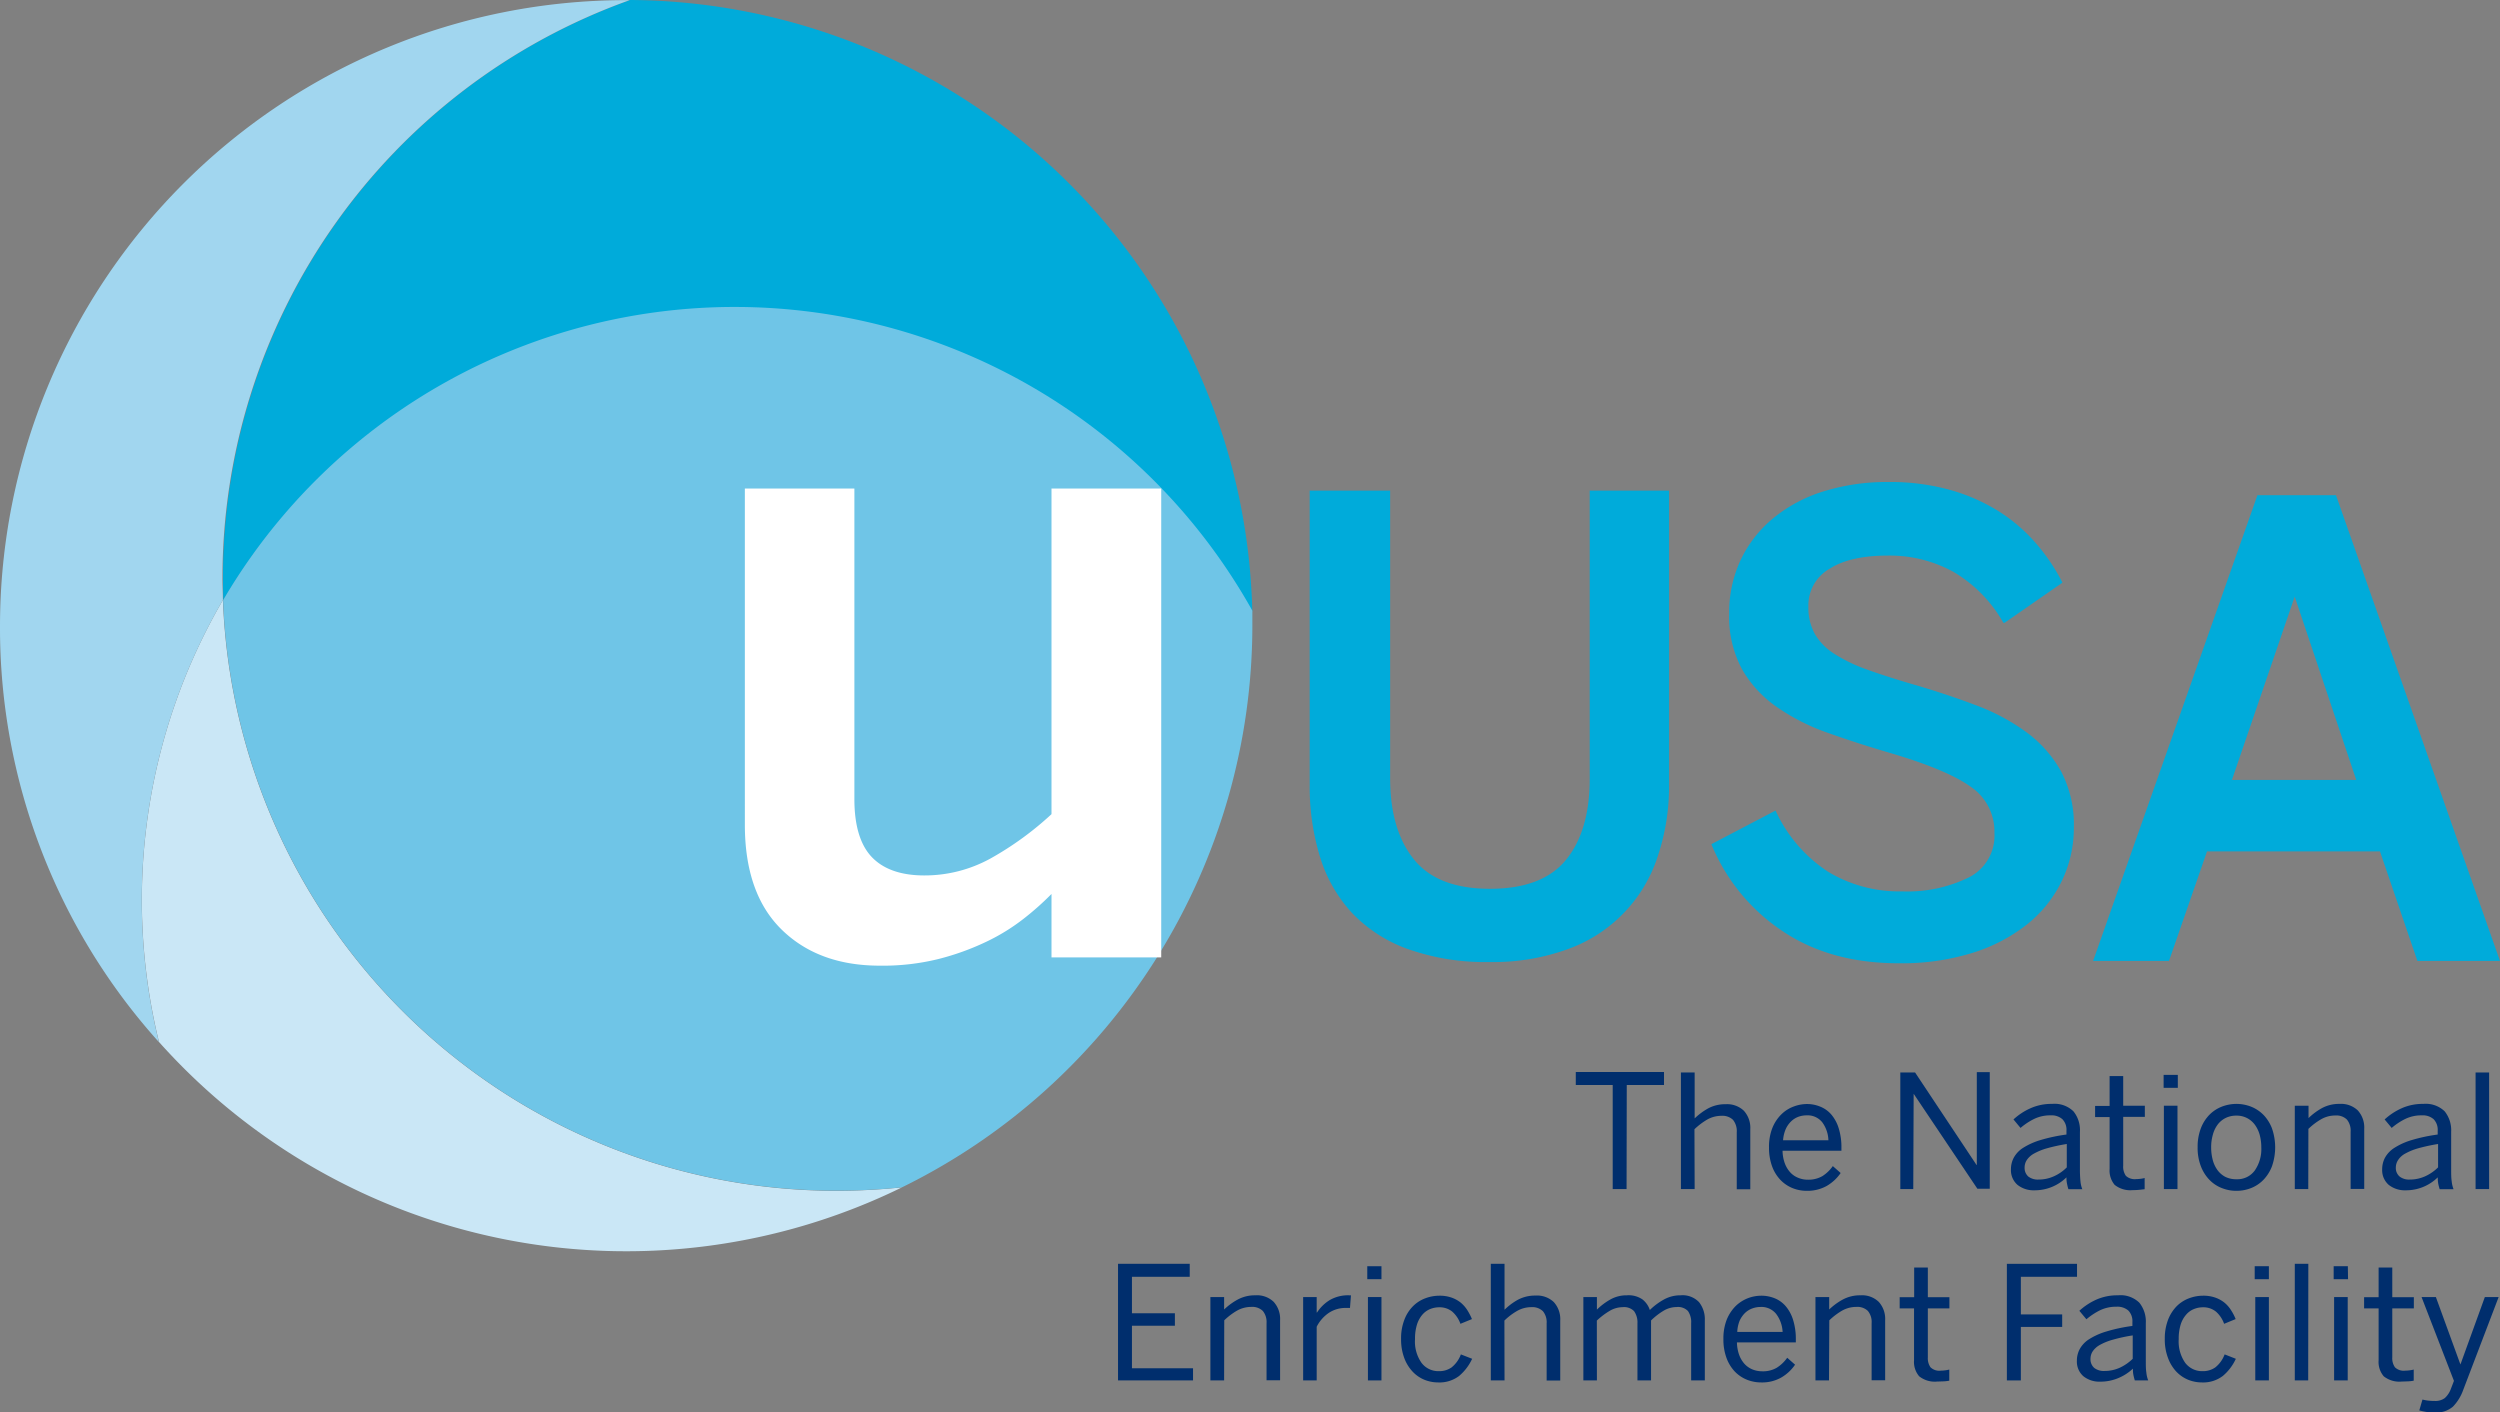
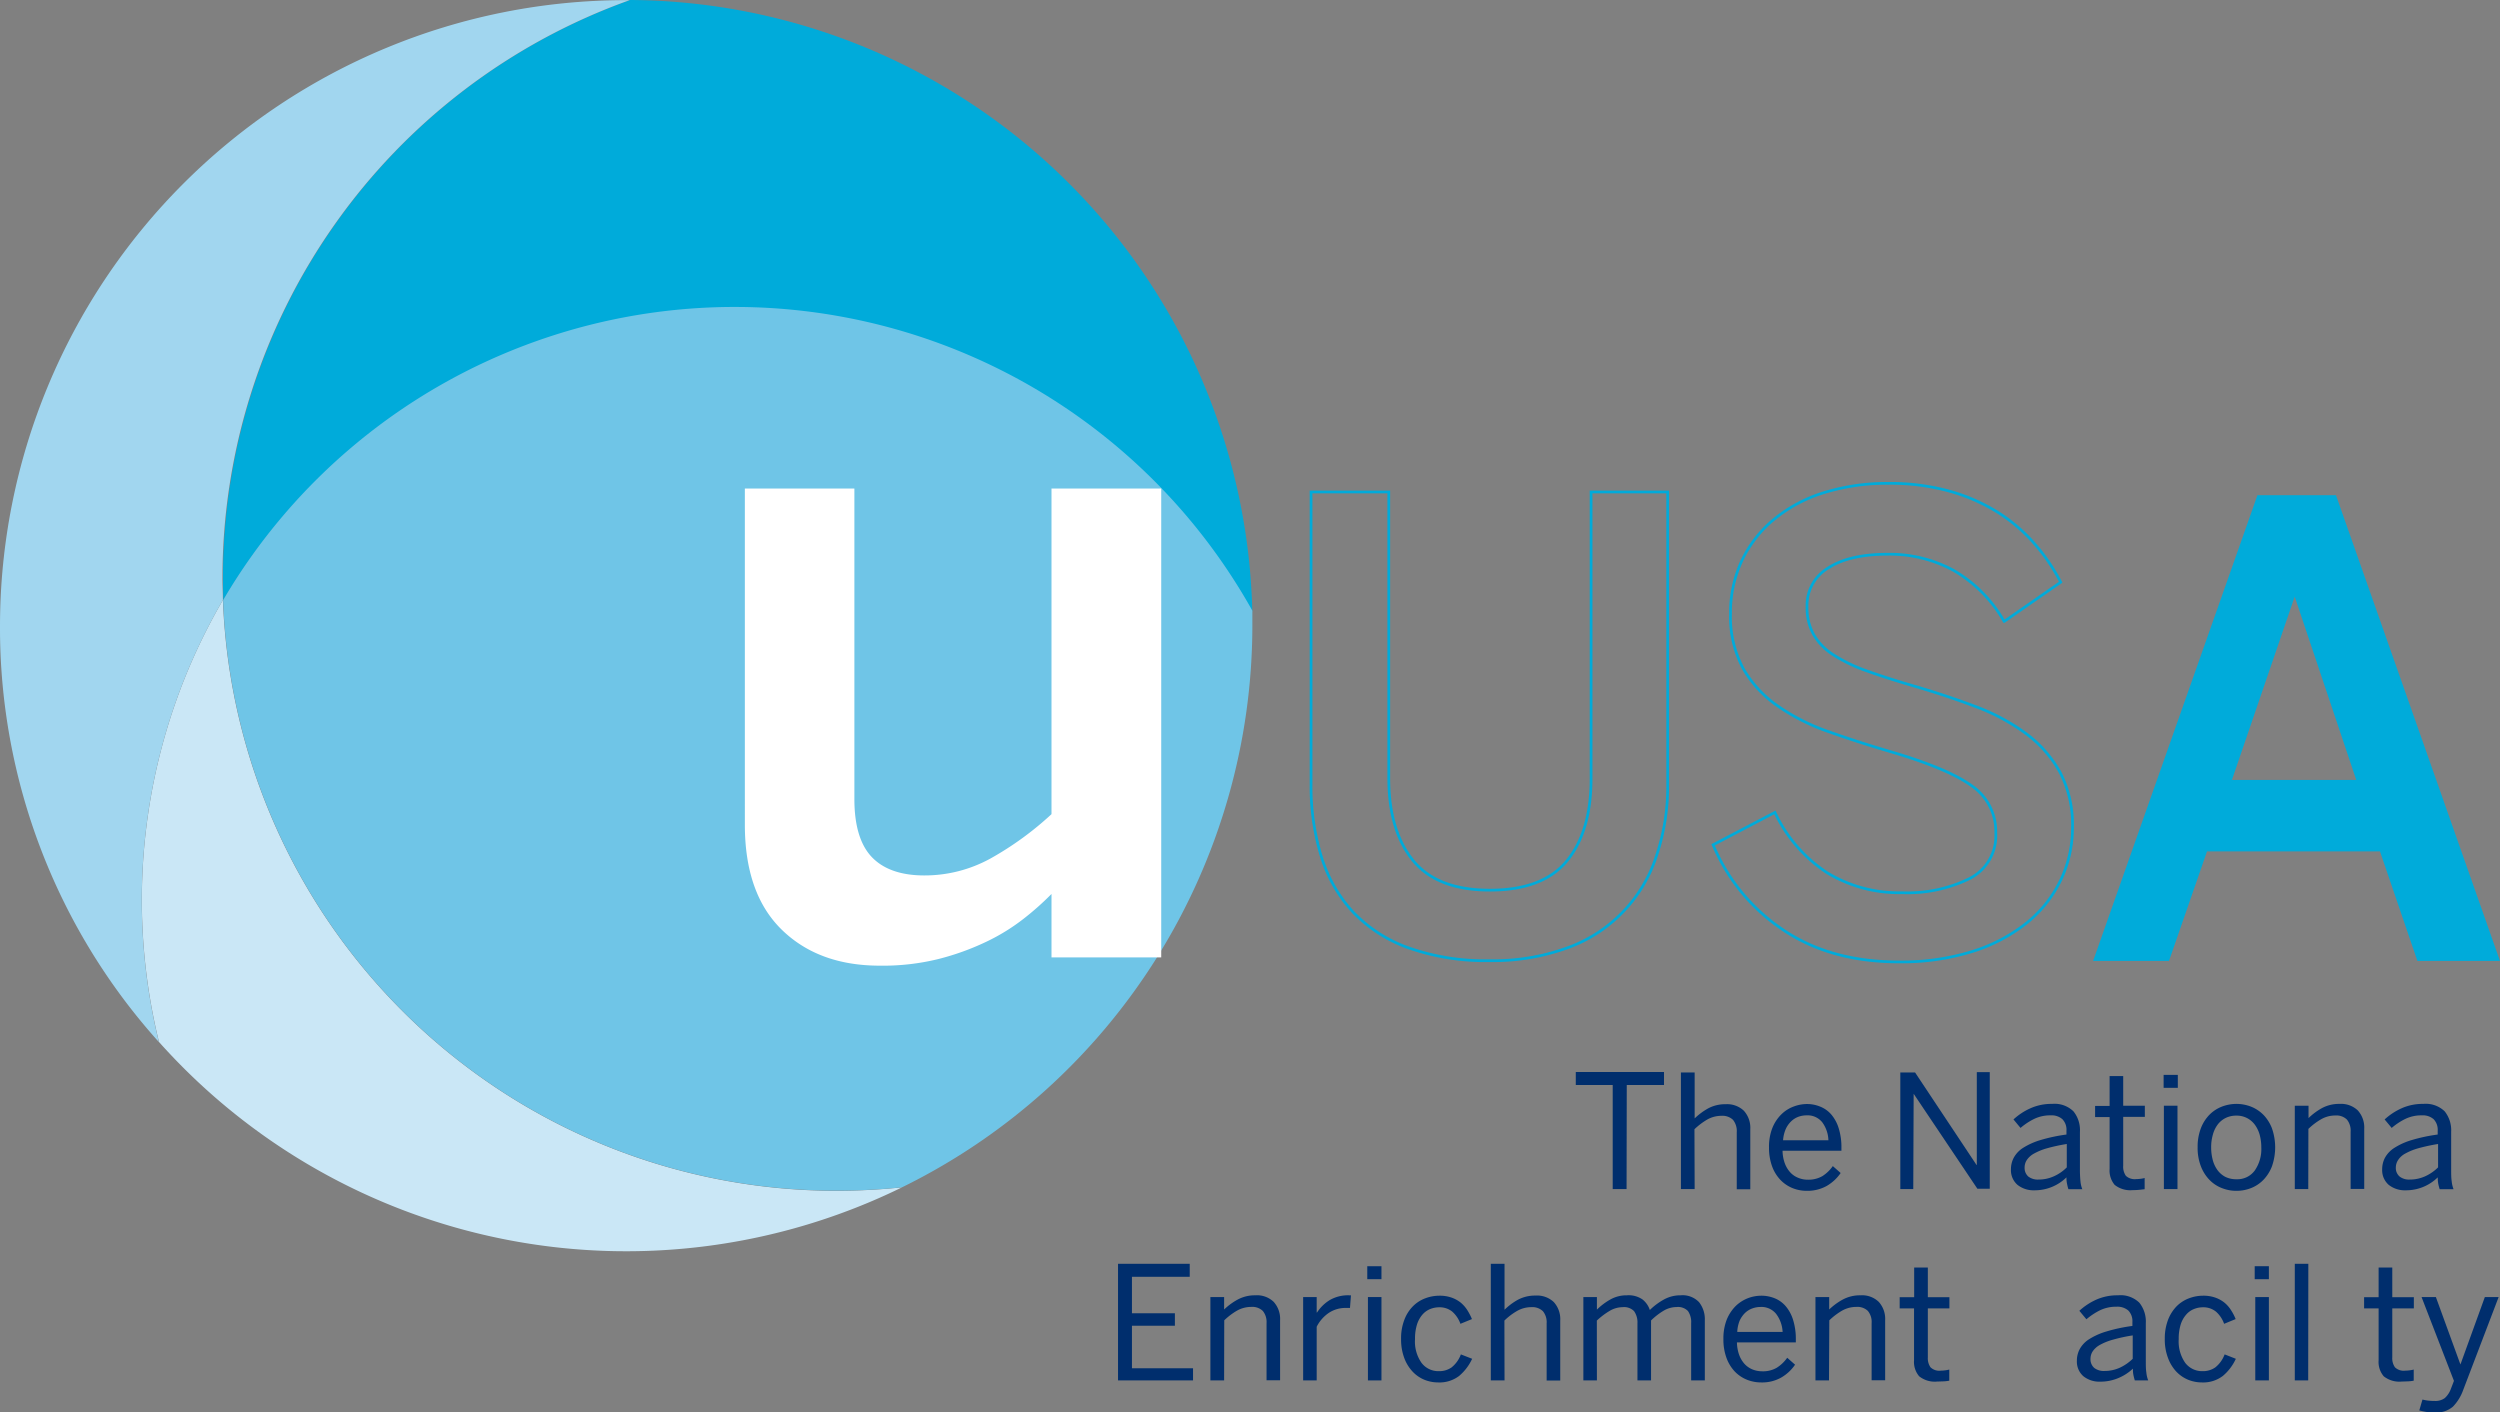
<svg xmlns="http://www.w3.org/2000/svg" id="Layer_1" data-name="Layer 1" viewBox="0 0 385.95 218.06">
  <rect x="0" y="0" width="385.95" height="218.06" fill="#808080" stroke="none" />
  <defs>
    <style>.cls-1{fill:#00abda;}.cls-2{fill:#cae7f6;}.cls-3{fill:#a1d6ef;}.cls-4{fill:#009fe3;}.cls-5{fill:#6fc5e7;}.cls-6{fill:#fff;}.cls-7{fill:none;stroke:#00abda;stroke-miterlimit:10;stroke-width:0.42px;}.cls-8{fill:#002e6d;}</style>
  </defs>
  <title>Urenco-USA</title>
  <path class="cls-1" d="M205.16,259.36A91.58,91.58,0,0,1,364.06,261l0-.07A96.68,96.68,0,0,0,268,166.58h0a94.77,94.77,0,0,0-62.85,89.26q0,1.7.06,3.39Z" transform="translate(-170.73 -166.58)" />
  <path class="cls-2" d="M195.26,327.36a92,92,0,0,1,9.88-68.14v.06a94.81,94.81,0,0,0,94.71,91.14,97.22,97.22,0,0,0,10.14-.54h0a96.72,96.72,0,0,1-114.77-22.5" transform="translate(-170.73 -166.58)" />
  <path class="cls-3" d="M195.26,327.45a92,92,0,0,1,9.88-68.22h0c0-1.17-.07-2.19-.07-3.37a94.8,94.8,0,0,1,62.87-89.26h-.53a96.68,96.68,0,0,0-96.68,96.68,95.59,95.59,0,0,0,24.37,64Z" transform="translate(-170.73 -166.58)" />
  <path class="cls-4" d="M364.07,260.8" transform="translate(-170.73 -166.58)" />
  <path class="cls-5" d="M310,349.87a97.15,97.15,0,0,1-10.15.52,94.75,94.75,0,0,1-94.68-91.15v0a91.54,91.54,0,0,1,158.9,1.62l0,0c0,.73,0,1.46,0,2.19A96.65,96.65,0,0,1,310,349.87Z" transform="translate(-170.73 -166.58)" />
  <path class="cls-6" d="M306.56,315.66q-9.46,0-15.15-5.56t-5.69-16.21V242h16.91v47.94c0,4,.87,7,2.63,8.89s4.47,2.9,8.15,2.9a21.06,21.06,0,0,0,10.26-2.63,49,49,0,0,0,9.39-6.83V242H350v72.38H333.06v-9.79a43.82,43.82,0,0,1-4.27,3.8,31.06,31.06,0,0,1-5.82,3.59,39.73,39.73,0,0,1-7.39,2.66A35.82,35.82,0,0,1,306.56,315.66Z" transform="translate(-170.73 -166.58)" />
-   <path class="cls-1" d="M400.69,314.89a35.58,35.58,0,0,1-12.56-2,22,22,0,0,1-8.55-5.54,22.26,22.26,0,0,1-4.88-8.59,36.77,36.77,0,0,1-1.57-11V242.53h12v44.19q0,8.07,3.73,12.68t11.91,4.6c5.41,0,9.37-1.5,11.85-4.51s3.74-7.23,3.74-12.68V242.53h11.83v45.13a33.8,33.8,0,0,1-1.74,11.06,22.35,22.35,0,0,1-13.73,14.18,33.49,33.49,0,0,1-12.05,2" transform="translate(-170.73 -166.58)" />
  <path class="cls-7" d="M400.69,314.89a35.58,35.58,0,0,1-12.56-2,22,22,0,0,1-8.55-5.54,22.26,22.26,0,0,1-4.88-8.59,36.77,36.77,0,0,1-1.57-11V242.53h12v44.19q0,8.07,3.73,12.68t11.91,4.6c5.41,0,9.37-1.5,11.85-4.51s3.74-7.23,3.74-12.68V242.53h11.83v45.13a33.8,33.8,0,0,1-1.74,11.06,22.35,22.35,0,0,1-13.73,14.18A33.49,33.49,0,0,1,400.69,314.89Z" transform="translate(-170.73 -166.58)" />
-   <path class="cls-1" d="M463.85,315.08q-10.56,0-17.92-5A29.34,29.34,0,0,1,435.2,297l9.54-5a22.59,22.59,0,0,0,8.07,9.32,21.4,21.4,0,0,0,11.56,3.08,21.75,21.75,0,0,0,10.47-2.21,7.42,7.42,0,0,0,4-7,8.53,8.53,0,0,0-3.69-7.28q-3.69-2.67-12.47-5.26-5.12-1.5-9.67-3.12a32.34,32.34,0,0,1-7.89-4,17.76,17.76,0,0,1-5.28-5.75,16.86,16.86,0,0,1-1.95-8.48,18.87,18.87,0,0,1,1.78-8.24,18.47,18.47,0,0,1,5-6.36,22.54,22.54,0,0,1,7.67-4.07,32.77,32.77,0,0,1,9.91-1.43,34.33,34.33,0,0,1,9.49,1.22,28.64,28.64,0,0,1,7.47,3.29,25.76,25.76,0,0,1,5.65,4.86,29.57,29.57,0,0,1,4,5.89l-8.73,6.06a21.3,21.3,0,0,0-7.73-7.84,20.65,20.65,0,0,0-10.26-2.54c-3.91,0-7,.71-9.16,2.12a6.69,6.69,0,0,0-3.28,6,8.53,8.53,0,0,0,1,4.25,9.15,9.15,0,0,0,3,3.12,24.6,24.6,0,0,0,5.21,2.52c2.12.76,4.63,1.57,7.54,2.41q5,1.47,9.46,3.17a31.79,31.79,0,0,1,7.7,4.18,18.67,18.67,0,0,1,5.17,5.94,17.4,17.4,0,0,1,1.9,8.46,18.62,18.62,0,0,1-1.83,8.17,19.16,19.16,0,0,1-5.26,6.6,25.79,25.79,0,0,1-8.43,4.41,36.7,36.7,0,0,1-11.34,1.62" transform="translate(-170.73 -166.58)" />
  <path class="cls-7" d="M463.85,315.08q-10.56,0-17.92-5A29.34,29.34,0,0,1,435.2,297l9.54-5a22.59,22.59,0,0,0,8.07,9.32,21.4,21.4,0,0,0,11.56,3.08,21.75,21.75,0,0,0,10.47-2.21,7.42,7.42,0,0,0,4-7,8.53,8.53,0,0,0-3.69-7.28q-3.69-2.67-12.47-5.26-5.12-1.5-9.67-3.12a32.34,32.34,0,0,1-7.89-4,17.76,17.76,0,0,1-5.28-5.75,16.86,16.86,0,0,1-1.95-8.48,18.87,18.87,0,0,1,1.78-8.24,18.47,18.47,0,0,1,5-6.36,22.54,22.54,0,0,1,7.67-4.07,32.77,32.77,0,0,1,9.91-1.43,34.33,34.33,0,0,1,9.49,1.22,28.64,28.64,0,0,1,7.47,3.29,25.76,25.76,0,0,1,5.65,4.86,29.57,29.57,0,0,1,4,5.89l-8.73,6.06a21.3,21.3,0,0,0-7.73-7.84,20.65,20.65,0,0,0-10.26-2.54c-3.91,0-7,.71-9.16,2.12a6.69,6.69,0,0,0-3.28,6,8.53,8.53,0,0,0,1,4.25,9.15,9.15,0,0,0,3,3.12,24.6,24.6,0,0,0,5.21,2.52c2.12.76,4.63,1.57,7.54,2.41q5,1.47,9.46,3.17a31.79,31.79,0,0,1,7.7,4.18,18.67,18.67,0,0,1,5.17,5.94,17.4,17.4,0,0,1,1.9,8.46,18.62,18.62,0,0,1-1.83,8.17,19.16,19.16,0,0,1-5.26,6.6,25.79,25.79,0,0,1-8.43,4.41A36.7,36.7,0,0,1,463.85,315.08Z" transform="translate(-170.73 -166.58)" />
  <path class="cls-1" d="M524.87,258.37,515,287.2h19.78l-9.68-28.83Zm-19.44,56.35H494.16l25.22-71.48h11.83l25.17,71.48h-12.3l-5.78-16.91h-27Z" transform="translate(-170.73 -166.58)" />
  <path class="cls-7" d="M524.87,258.37,515,287.2h19.78l-9.68-28.83Zm-19.44,56.35H494.16l25.22-71.48h11.83l25.17,71.48h-12.3l-5.78-16.91h-27Z" transform="translate(-170.73 -166.58)" />
  <path class="cls-8" d="M421.84,350.15H419.7V334.08H414v-2h13.62v2h-5.75Z" transform="translate(-170.73 -166.58)" />
  <path class="cls-8" d="M432.35,350.15h-2.12v-18h2.12v7.09a10.16,10.16,0,0,1,2-1.5,5.5,5.5,0,0,1,2.77-.69,3.75,3.75,0,0,1,2.82,1,3.91,3.91,0,0,1,1,2.84v9.29h-2.09v-8.82a2.75,2.75,0,0,0-.58-1.9,2.35,2.35,0,0,0-1.79-.62,4.43,4.43,0,0,0-2.16.56,10.56,10.56,0,0,0-2,1.51Z" transform="translate(-170.73 -166.58)" />
  <path class="cls-8" d="M449.66,350.42a5.89,5.89,0,0,1-2.2-.42,5.43,5.43,0,0,1-1.86-1.26,6,6,0,0,1-1.29-2.09,8.28,8.28,0,0,1-.48-2.94,7.85,7.85,0,0,1,.52-3,6.18,6.18,0,0,1,1.37-2.08,5.36,5.36,0,0,1,1.88-1.21,5.88,5.88,0,0,1,2.06-.4,5.31,5.31,0,0,1,2.12.42,4.4,4.4,0,0,1,1.7,1.24,6,6,0,0,1,1.12,2.12,9.83,9.83,0,0,1,.41,3v.43h-9.09a5.92,5.92,0,0,0,.34,1.92,4.26,4.26,0,0,0,.83,1.4,3.32,3.32,0,0,0,1.22.85,3.78,3.78,0,0,0,1.49.3,4.31,4.31,0,0,0,2.27-.55,5.74,5.74,0,0,0,1.61-1.55l1.21,1.07a6.67,6.67,0,0,1-2.16,2A6.14,6.14,0,0,1,449.66,350.42ZM446,342.61h7a4.94,4.94,0,0,0-.95-2.77,2.89,2.89,0,0,0-2.43-1.07,3.68,3.68,0,0,0-1.26.22,3.26,3.26,0,0,0-1.11.7,3.89,3.89,0,0,0-.84,1.2A5.35,5.35,0,0,0,446,342.61Z" transform="translate(-170.73 -166.58)" />
  <path class="cls-8" d="M466.1,350.15h-2v-18h2.28l9.48,14.27h.05V332.1h2v18H476l-9.84-14.66h0Z" transform="translate(-170.73 -166.58)" />
  <path class="cls-8" d="M484.82,350.34a4,4,0,0,1-2.64-.85,3,3,0,0,1-1-2.39,3.8,3.8,0,0,1,.45-1.82,4.22,4.22,0,0,1,1.45-1.51,10.82,10.82,0,0,1,2.67-1.19,26,26,0,0,1,4-.85v-.58a2.34,2.34,0,0,0-.63-1.79,2.51,2.51,0,0,0-1.8-.59,5.63,5.63,0,0,0-2.58.56,9.89,9.89,0,0,0-2.08,1.38l-1.09-1.31a9.64,9.64,0,0,1,2.59-1.71,7.88,7.88,0,0,1,3.38-.69,4.16,4.16,0,0,1,3.29,1.15,4.6,4.6,0,0,1,1,3.15V347a17,17,0,0,0,.08,1.92,4.27,4.27,0,0,0,.29,1.25h-2.15a7.75,7.75,0,0,1-.21-.83,4.48,4.48,0,0,1-.09-1,7,7,0,0,1-5,2Zm.61-1.66a5.69,5.69,0,0,0,2.37-.5,6.59,6.59,0,0,0,2-1.38v-3.61a27,27,0,0,0-3.08.67,9.24,9.24,0,0,0-2,.82,3.13,3.13,0,0,0-1.1,1,2.09,2.09,0,0,0-.33,1.13,1.75,1.75,0,0,0,.58,1.41A2.38,2.38,0,0,0,485.43,348.68Z" transform="translate(-170.73 -166.58)" />
  <path class="cls-8" d="M500,350.31a3.87,3.87,0,0,1-2.81-.81,3.44,3.44,0,0,1-.78-2.47v-8h-2.24v-1.72h2.24V332.7h2.1v4.58h3.34V339h-3.34v7.56a2.44,2.44,0,0,0,.41,1.54,2,2,0,0,0,1.59.51,5.34,5.34,0,0,0,.69-.05,4,4,0,0,0,.62-.12v1.73l-.8.09A8.92,8.92,0,0,1,500,350.31Z" transform="translate(-170.73 -166.58)" />
  <path class="cls-8" d="M506.94,334.52h-2.19v-2h2.19Zm-.05,15.63h-2.1V337.28h2.1Z" transform="translate(-170.73 -166.58)" />
  <path class="cls-8" d="M516,350.42a6,6,0,0,1-2.27-.43,5.33,5.33,0,0,1-1.91-1.27,6.17,6.17,0,0,1-1.32-2.1,7.79,7.79,0,0,1-.5-2.91,7.94,7.94,0,0,1,.49-2.92,6.17,6.17,0,0,1,1.32-2.1,5.49,5.49,0,0,1,1.91-1.26A6.32,6.32,0,0,1,516,337a6.26,6.26,0,0,1,2.26.43,5.64,5.64,0,0,1,1.9,1.26,6.17,6.17,0,0,1,1.32,2.1,8.92,8.92,0,0,1,0,5.83,6.17,6.17,0,0,1-1.32,2.1,5.38,5.38,0,0,1-1.9,1.27A6.05,6.05,0,0,1,516,350.42Zm0-1.79a3.31,3.31,0,0,0,2.83-1.36,5.8,5.8,0,0,0,1-3.56,7.33,7.33,0,0,0-.24-1.9,4.88,4.88,0,0,0-.73-1.56,3.5,3.5,0,0,0-1.21-1.05,3.46,3.46,0,0,0-1.67-.39,3.67,3.67,0,0,0-1.65.36,3.47,3.47,0,0,0-1.22,1,4.57,4.57,0,0,0-.75,1.55,6.89,6.89,0,0,0-.27,2,7.43,7.43,0,0,0,.24,1.92,4.67,4.67,0,0,0,.72,1.56,3.55,3.55,0,0,0,1.22,1.06A3.71,3.71,0,0,0,516,348.63Z" transform="translate(-170.73 -166.58)" />
  <path class="cls-8" d="M527.08,350.15H525V337.28h2.12v1.91a9.8,9.8,0,0,1,2-1.5,5.54,5.54,0,0,1,2.78-.69,3.75,3.75,0,0,1,2.82,1,3.91,3.91,0,0,1,1,2.84v9.29h-2.1v-8.82a2.7,2.7,0,0,0-.58-1.9,2.34,2.34,0,0,0-1.79-.62,4.39,4.39,0,0,0-2.15.56,10,10,0,0,0-2,1.51Z" transform="translate(-170.73 -166.58)" />
  <path class="cls-8" d="M542.13,350.34a4,4,0,0,1-2.64-.85,3,3,0,0,1-1-2.39,3.8,3.8,0,0,1,.45-1.82,4.25,4.25,0,0,1,1.46-1.51,10.57,10.57,0,0,1,2.66-1.19,26.14,26.14,0,0,1,4-.85v-.58a2.34,2.34,0,0,0-.63-1.79,2.53,2.53,0,0,0-1.81-.59,5.63,5.63,0,0,0-2.58.56,9.89,9.89,0,0,0-2.08,1.38l-1.09-1.31a9.8,9.8,0,0,1,2.59-1.71,7.91,7.91,0,0,1,3.38-.69,4.19,4.19,0,0,1,3.3,1.15,4.65,4.65,0,0,1,1,3.15V347c0,.78,0,1.42.08,1.92a4.61,4.61,0,0,0,.29,1.25h-2.14a7.79,7.79,0,0,1-.22-.83,5.3,5.3,0,0,1-.08-1,7,7,0,0,1-5,2Zm.61-1.66a5.77,5.77,0,0,0,2.38-.5,6.85,6.85,0,0,0,2-1.38v-3.61a27.68,27.68,0,0,0-3.09.67,9.24,9.24,0,0,0-2,.82,3,3,0,0,0-1.09,1,2.1,2.1,0,0,0-.34,1.13,1.72,1.72,0,0,0,.59,1.41A2.35,2.35,0,0,0,542.74,348.68Z" transform="translate(-170.73 -166.58)" />
-   <path class="cls-8" d="M555,350.15h-2.09v-18H555Z" transform="translate(-170.73 -166.58)" />
  <path class="cls-8" d="M354.91,379.69H343.33v-18H354.4v2h-8.92v5.63h6.63v1.93h-6.63v6.56h9.43Z" transform="translate(-170.73 -166.58)" />
  <path class="cls-8" d="M359.71,379.69h-2.12V366.82h2.12v1.92a9.81,9.81,0,0,1,2.05-1.51,5.6,5.6,0,0,1,2.77-.68,3.72,3.72,0,0,1,2.82,1,3.9,3.9,0,0,1,1,2.84v9.28h-2.09v-8.82a2.7,2.7,0,0,0-.58-1.89,2.34,2.34,0,0,0-1.79-.62,4.46,4.46,0,0,0-2.16.56,10.15,10.15,0,0,0-2,1.51Z" transform="translate(-170.73 -166.58)" />
  <path class="cls-8" d="M374,379.69h-2.09V366.82H374v2.39h.05a6.26,6.26,0,0,1,1.91-1.89,5.6,5.6,0,0,1,3.06-.77h.27l-.15,1.95-.3,0h-.3a4.66,4.66,0,0,0-2.68.77,5.71,5.71,0,0,0-1.86,2.13Z" transform="translate(-170.73 -166.58)" />
  <path class="cls-8" d="M384,364.06h-2.19v-2H384Zm0,15.63h-2.09V366.82h2.09Z" transform="translate(-170.73 -166.58)" />
  <path class="cls-8" d="M392.76,380a5.68,5.68,0,0,1-2.15-.42,5.21,5.21,0,0,1-1.82-1.27,6.2,6.2,0,0,1-1.28-2.11,8.14,8.14,0,0,1-.48-2.91,7.89,7.89,0,0,1,.52-3,5.9,5.9,0,0,1,1.35-2.09,5.29,5.29,0,0,1,1.9-1.2,6.16,6.16,0,0,1,2.13-.39,5.55,5.55,0,0,1,1.91.3,4.75,4.75,0,0,1,1.42.79,5.06,5.06,0,0,1,1,1.15,9.34,9.34,0,0,1,.71,1.37l-1.78.73a4.53,4.53,0,0,0-1.27-1.89,3.09,3.09,0,0,0-2-.66,3.66,3.66,0,0,0-1.37.26,3.13,3.13,0,0,0-1.2.84,4.36,4.36,0,0,0-.85,1.51,7.33,7.33,0,0,0-.32,2.3,5.72,5.72,0,0,0,1,3.66,3.25,3.25,0,0,0,2.66,1.29,3.32,3.32,0,0,0,2-.59,4.62,4.62,0,0,0,1.42-2l1.74.68a7.69,7.69,0,0,1-2,2.64A5,5,0,0,1,392.76,380Z" transform="translate(-170.73 -166.58)" />
  <path class="cls-8" d="M403,379.69h-2.12v-18H403v7.09a9.48,9.48,0,0,1,2-1.51,5.64,5.64,0,0,1,2.78-.68,3.75,3.75,0,0,1,2.82,1,3.9,3.9,0,0,1,1,2.84v9.28h-2.1v-8.82a2.66,2.66,0,0,0-.58-1.89,2.34,2.34,0,0,0-1.79-.62,4.39,4.39,0,0,0-2.15.56,9.61,9.61,0,0,0-2,1.51Z" transform="translate(-170.73 -166.58)" />
  <path class="cls-8" d="M417.26,379.69h-2.09V366.82h2.09v1.94a9.78,9.78,0,0,1,2.05-1.55,5.05,5.05,0,0,1,2.58-.66,3.75,3.75,0,0,1,2.41.64,3.42,3.42,0,0,1,1.13,1.63,10,10,0,0,1,2.12-1.59,5.23,5.23,0,0,1,2.63-.68,3.5,3.5,0,0,1,2.85,1.06,4.23,4.23,0,0,1,.89,2.8v9.28h-2.11v-8.82a3,3,0,0,0-.49-1.89,2.13,2.13,0,0,0-1.75-.62,4,4,0,0,0-2,.56,10.49,10.49,0,0,0-1.95,1.51v9.26h-2.1v-8.82A3,3,0,0,0,423,369a2.13,2.13,0,0,0-1.75-.62,4,4,0,0,0-2,.56,11.32,11.32,0,0,0-2,1.51Z" transform="translate(-170.73 -166.58)" />
  <path class="cls-8" d="M442.62,380a5.89,5.89,0,0,1-2.2-.42,5.4,5.4,0,0,1-1.86-1.25,6.12,6.12,0,0,1-1.29-2.1,8.24,8.24,0,0,1-.48-2.94,7.89,7.89,0,0,1,.52-3,6.38,6.38,0,0,1,1.37-2.08,5.66,5.66,0,0,1,1.88-1.21,5.86,5.86,0,0,1,2.06-.39,5.49,5.49,0,0,1,2.12.41,4.43,4.43,0,0,1,1.7,1.25,6,6,0,0,1,1.12,2.12,9.83,9.83,0,0,1,.41,3v.43h-9.09a5.92,5.92,0,0,0,.34,1.92,4.26,4.26,0,0,0,.83,1.4,3.45,3.45,0,0,0,1.22.85,4,4,0,0,0,1.49.29,4.22,4.22,0,0,0,2.27-.55,5.69,5.69,0,0,0,1.61-1.54l1.21,1.07a6.53,6.53,0,0,1-2.16,2A6,6,0,0,1,442.62,380Zm-3.69-7.8h7a5,5,0,0,0-1-2.78,2.91,2.91,0,0,0-2.43-1.07,3.69,3.69,0,0,0-1.26.23,3.23,3.23,0,0,0-1.11.69,4.06,4.06,0,0,0-.84,1.21A5.28,5.28,0,0,0,438.93,372.16Z" transform="translate(-170.73 -166.58)" />
  <path class="cls-8" d="M453.09,379.69H451V366.82h2.12v1.92a9.81,9.81,0,0,1,2.05-1.51,5.6,5.6,0,0,1,2.77-.68,3.72,3.72,0,0,1,2.82,1,3.9,3.9,0,0,1,1,2.84v9.28h-2.09v-8.82a2.66,2.66,0,0,0-.58-1.89,2.34,2.34,0,0,0-1.79-.62,4.46,4.46,0,0,0-2.16.56,10.15,10.15,0,0,0-2,1.51Z" transform="translate(-170.73 -166.58)" />
  <path class="cls-8" d="M469.82,379.86a3.85,3.85,0,0,1-2.81-.81,3.42,3.42,0,0,1-.79-2.48v-8H464v-1.73h2.24v-4.58h2.11v4.58h3.33v1.73h-3.33v7.56a2.43,2.43,0,0,0,.41,1.53,1.93,1.93,0,0,0,1.59.52,5.6,5.6,0,0,0,.69-.05,4.27,4.27,0,0,0,.62-.12v1.72a6.76,6.76,0,0,1-.81.1C470.48,379.84,470.14,379.86,469.82,379.86Z" transform="translate(-170.73 -166.58)" />
-   <path class="cls-8" d="M482.71,379.69h-2.16v-18h10.83v2h-8.67v5.81h6.38v1.93h-6.38Z" transform="translate(-170.73 -166.58)" />
  <path class="cls-8" d="M495,379.88a3.94,3.94,0,0,1-2.64-.84,3,3,0,0,1-1-2.4,3.76,3.76,0,0,1,.45-1.81,4.22,4.22,0,0,1,1.45-1.51,10.47,10.47,0,0,1,2.67-1.19,24.78,24.78,0,0,1,4-.85v-.59a2.34,2.34,0,0,0-.63-1.79,2.58,2.58,0,0,0-1.81-.59,5.76,5.76,0,0,0-2.58.56,10.3,10.3,0,0,0-2.08,1.38l-1.09-1.31a9.88,9.88,0,0,1,2.59-1.71,8,8,0,0,1,3.38-.68,4.16,4.16,0,0,1,3.29,1.14,4.64,4.64,0,0,1,1,3.16v5.68c0,.77,0,1.41.08,1.92a4.53,4.53,0,0,0,.29,1.24H500.3c-.08-.27-.15-.54-.21-.82a4.65,4.65,0,0,1-.08-1,7.43,7.43,0,0,1-2.31,1.48A7.08,7.08,0,0,1,495,379.88Zm.61-1.65a5.69,5.69,0,0,0,2.37-.5,7.16,7.16,0,0,0,2-1.38v-3.61a24.76,24.76,0,0,0-3.09.67,8.79,8.79,0,0,0-2,.81,3.15,3.15,0,0,0-1.1,1,2.09,2.09,0,0,0-.33,1.12,1.78,1.78,0,0,0,.58,1.42A2.44,2.44,0,0,0,495.64,378.23Z" transform="translate(-170.73 -166.58)" />
  <path class="cls-8" d="M510.66,380a5.63,5.63,0,0,1-2.14-.42,5.34,5.34,0,0,1-1.83-1.27,6.19,6.19,0,0,1-1.27-2.11,7.92,7.92,0,0,1-.49-2.91,8.08,8.08,0,0,1,.52-3,6.19,6.19,0,0,1,1.35-2.09,5.37,5.37,0,0,1,1.9-1.2,6.17,6.17,0,0,1,2.14-.39,5.49,5.49,0,0,1,1.9.3,4.75,4.75,0,0,1,1.42.79,4.83,4.83,0,0,1,1,1.15,7.73,7.73,0,0,1,.71,1.37l-1.78.73a4.53,4.53,0,0,0-1.27-1.89,3.09,3.09,0,0,0-2-.66,3.61,3.61,0,0,0-1.36.26,3.05,3.05,0,0,0-1.2.84,4.22,4.22,0,0,0-.86,1.51,7.33,7.33,0,0,0-.32,2.3,5.78,5.78,0,0,0,1,3.66,3.26,3.26,0,0,0,2.66,1.29,3.32,3.32,0,0,0,2-.59,4.63,4.63,0,0,0,1.43-2l1.73.68a7.56,7.56,0,0,1-2,2.64A5,5,0,0,1,510.66,380Z" transform="translate(-170.73 -166.58)" />
  <path class="cls-8" d="M521,364.06h-2.19v-2H521Zm0,15.63h-2.1V366.82H521Z" transform="translate(-170.73 -166.58)" />
  <path class="cls-8" d="M527.07,379.69H525v-18h2.09Z" transform="translate(-170.73 -166.58)" />
-   <path class="cls-8" d="M533.22,364.06H531v-2h2.19Zm-.05,15.63h-2.1V366.82h2.1Z" transform="translate(-170.73 -166.58)" />
  <path class="cls-8" d="M541.54,379.86a3.85,3.85,0,0,1-2.81-.81,3.42,3.42,0,0,1-.79-2.48v-8H535.7v-1.73h2.24v-4.58h2.11v4.58h3.33v1.73h-3.33v7.56a2.43,2.43,0,0,0,.41,1.53,1.93,1.93,0,0,0,1.59.52,5.6,5.6,0,0,0,.69-.05,4.27,4.27,0,0,0,.62-.12v1.72a7.05,7.05,0,0,1-.81.1C542.2,379.84,541.86,379.86,541.54,379.86Z" transform="translate(-170.73 -166.58)" />
  <path class="cls-8" d="M546.65,384.64a8.18,8.18,0,0,1-1.43-.1c-.38-.07-.71-.14-1-.22l.49-1.68a7,7,0,0,0,.75.15,9.2,9.2,0,0,0,1.15.07,2.43,2.43,0,0,0,1.54-.44,3.55,3.55,0,0,0,.93-1.38l.49-1.28-5-12.94h2.21l3.79,10.41h0l3.77-10.41h2.13L551,381.16a7.13,7.13,0,0,1-1.59,2.58A3.89,3.89,0,0,1,546.65,384.64Z" transform="translate(-170.73 -166.58)" />
</svg>